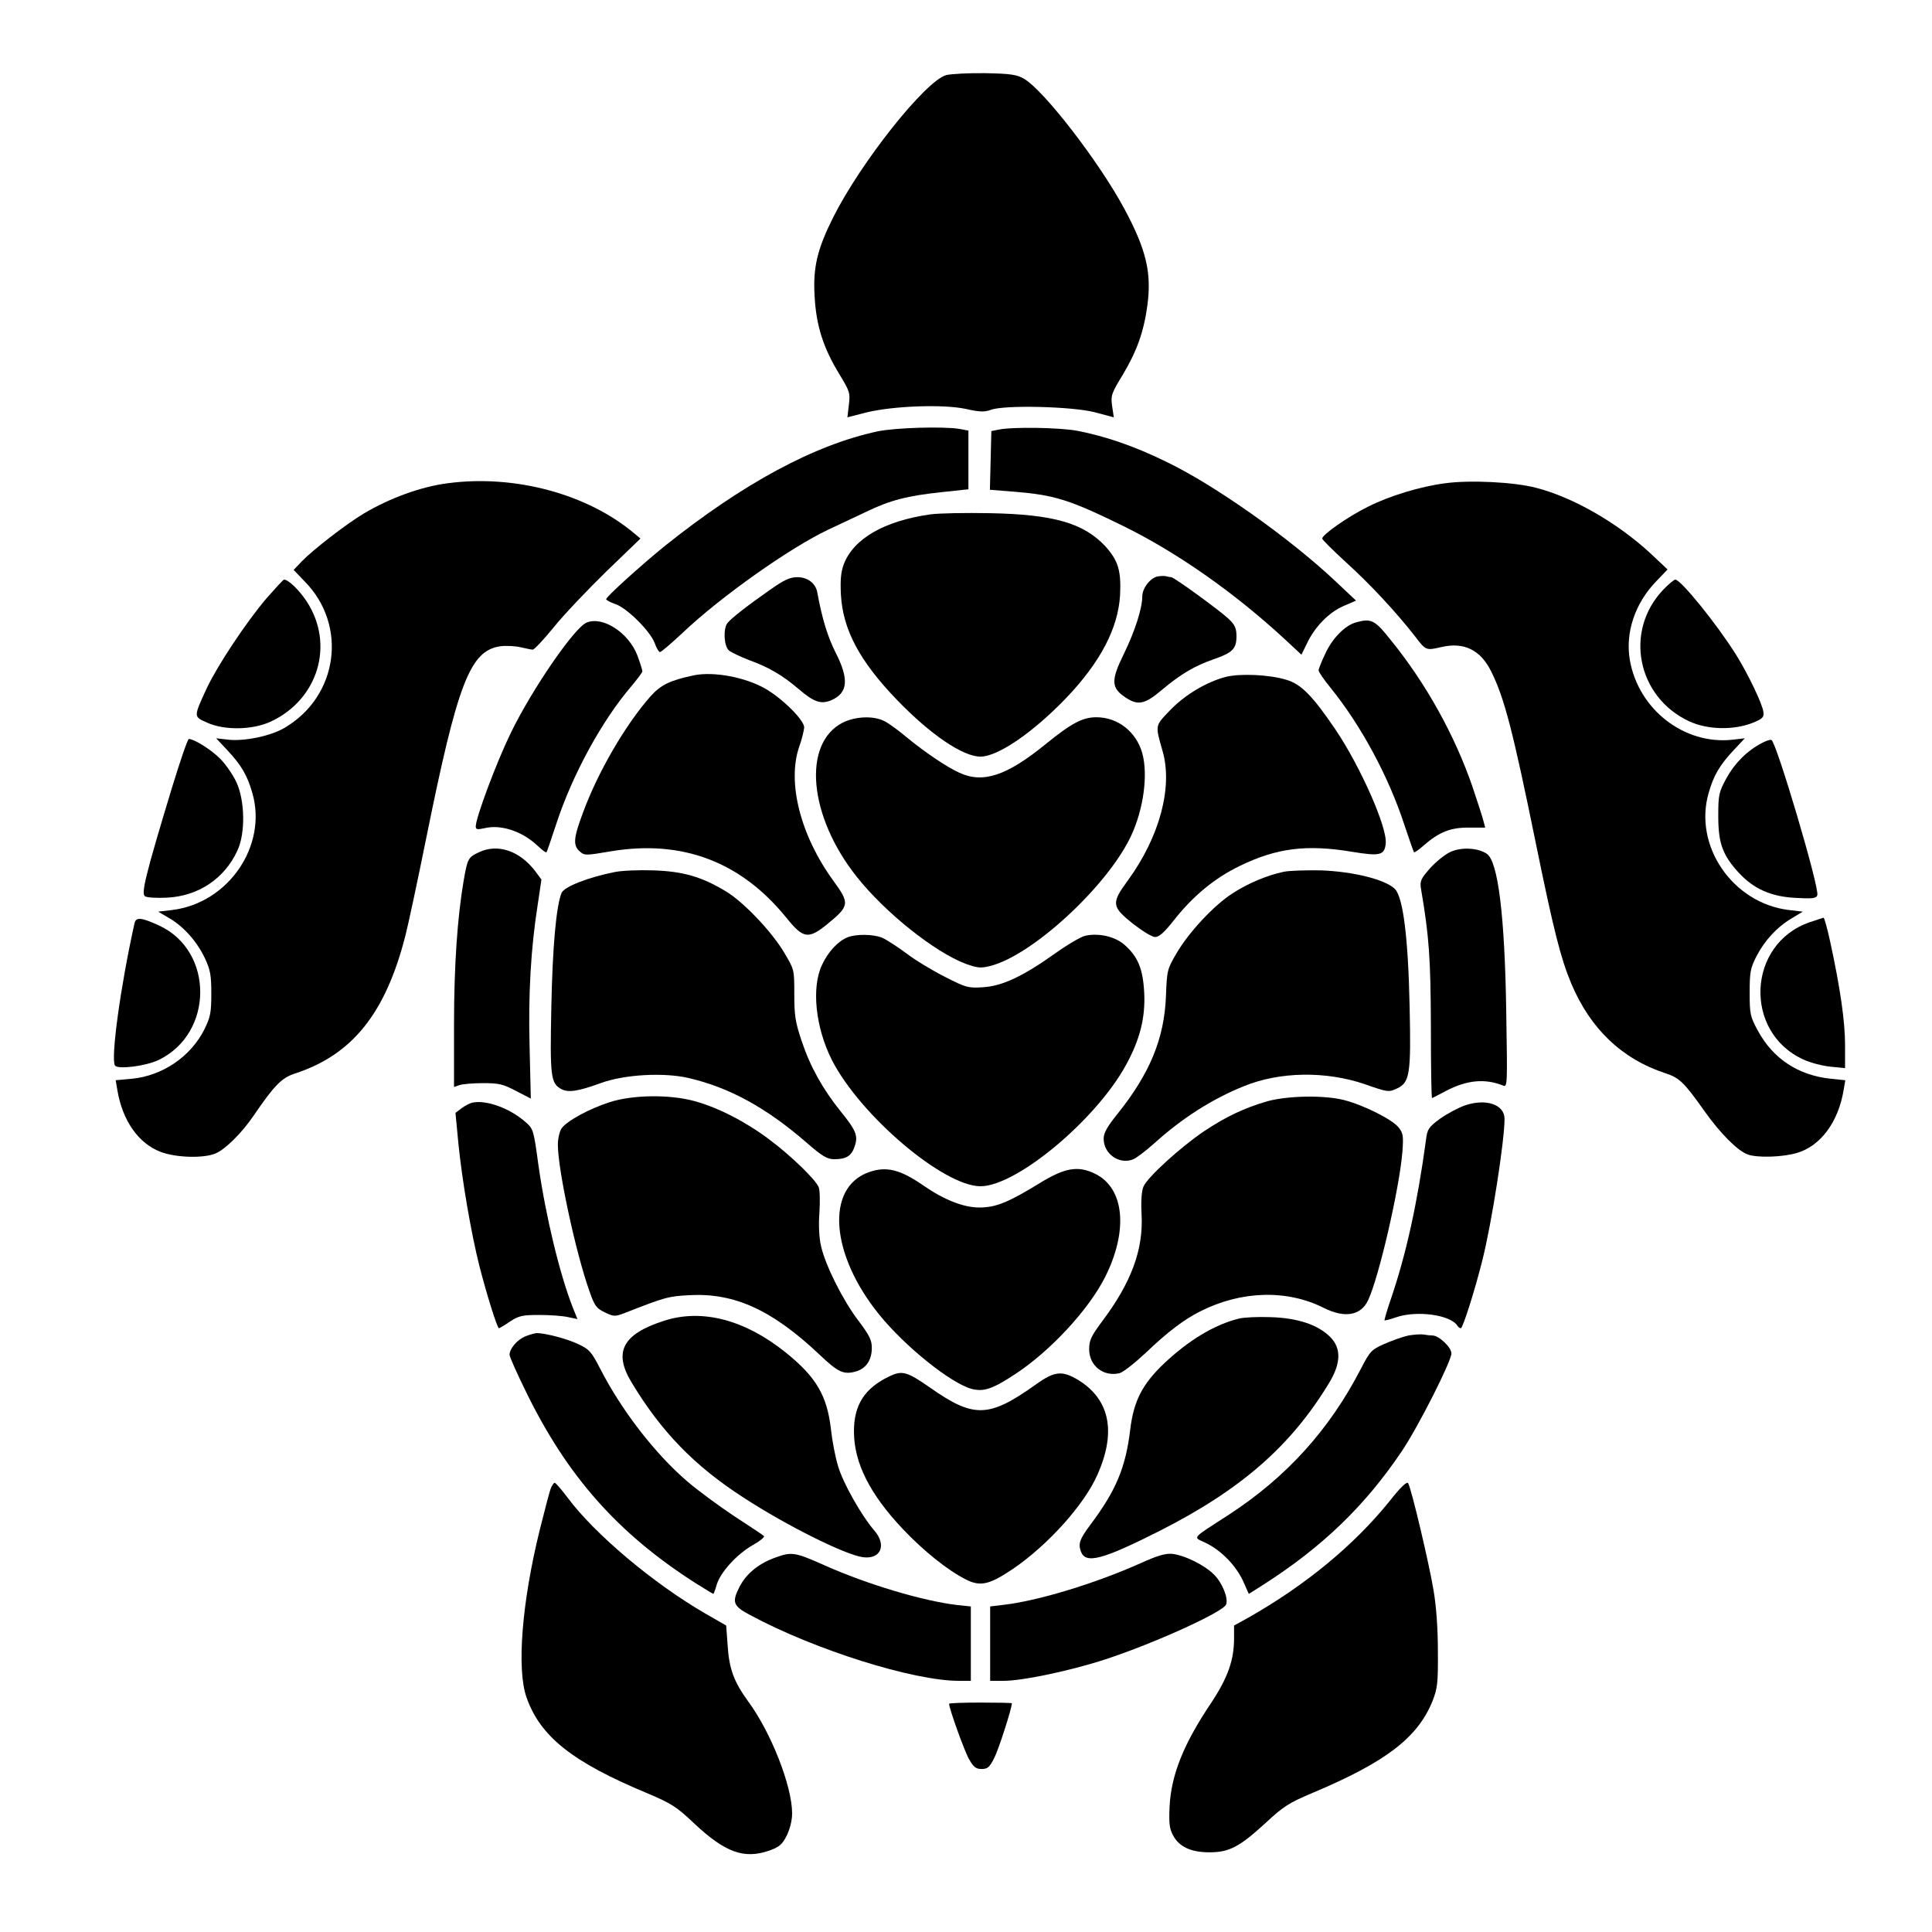
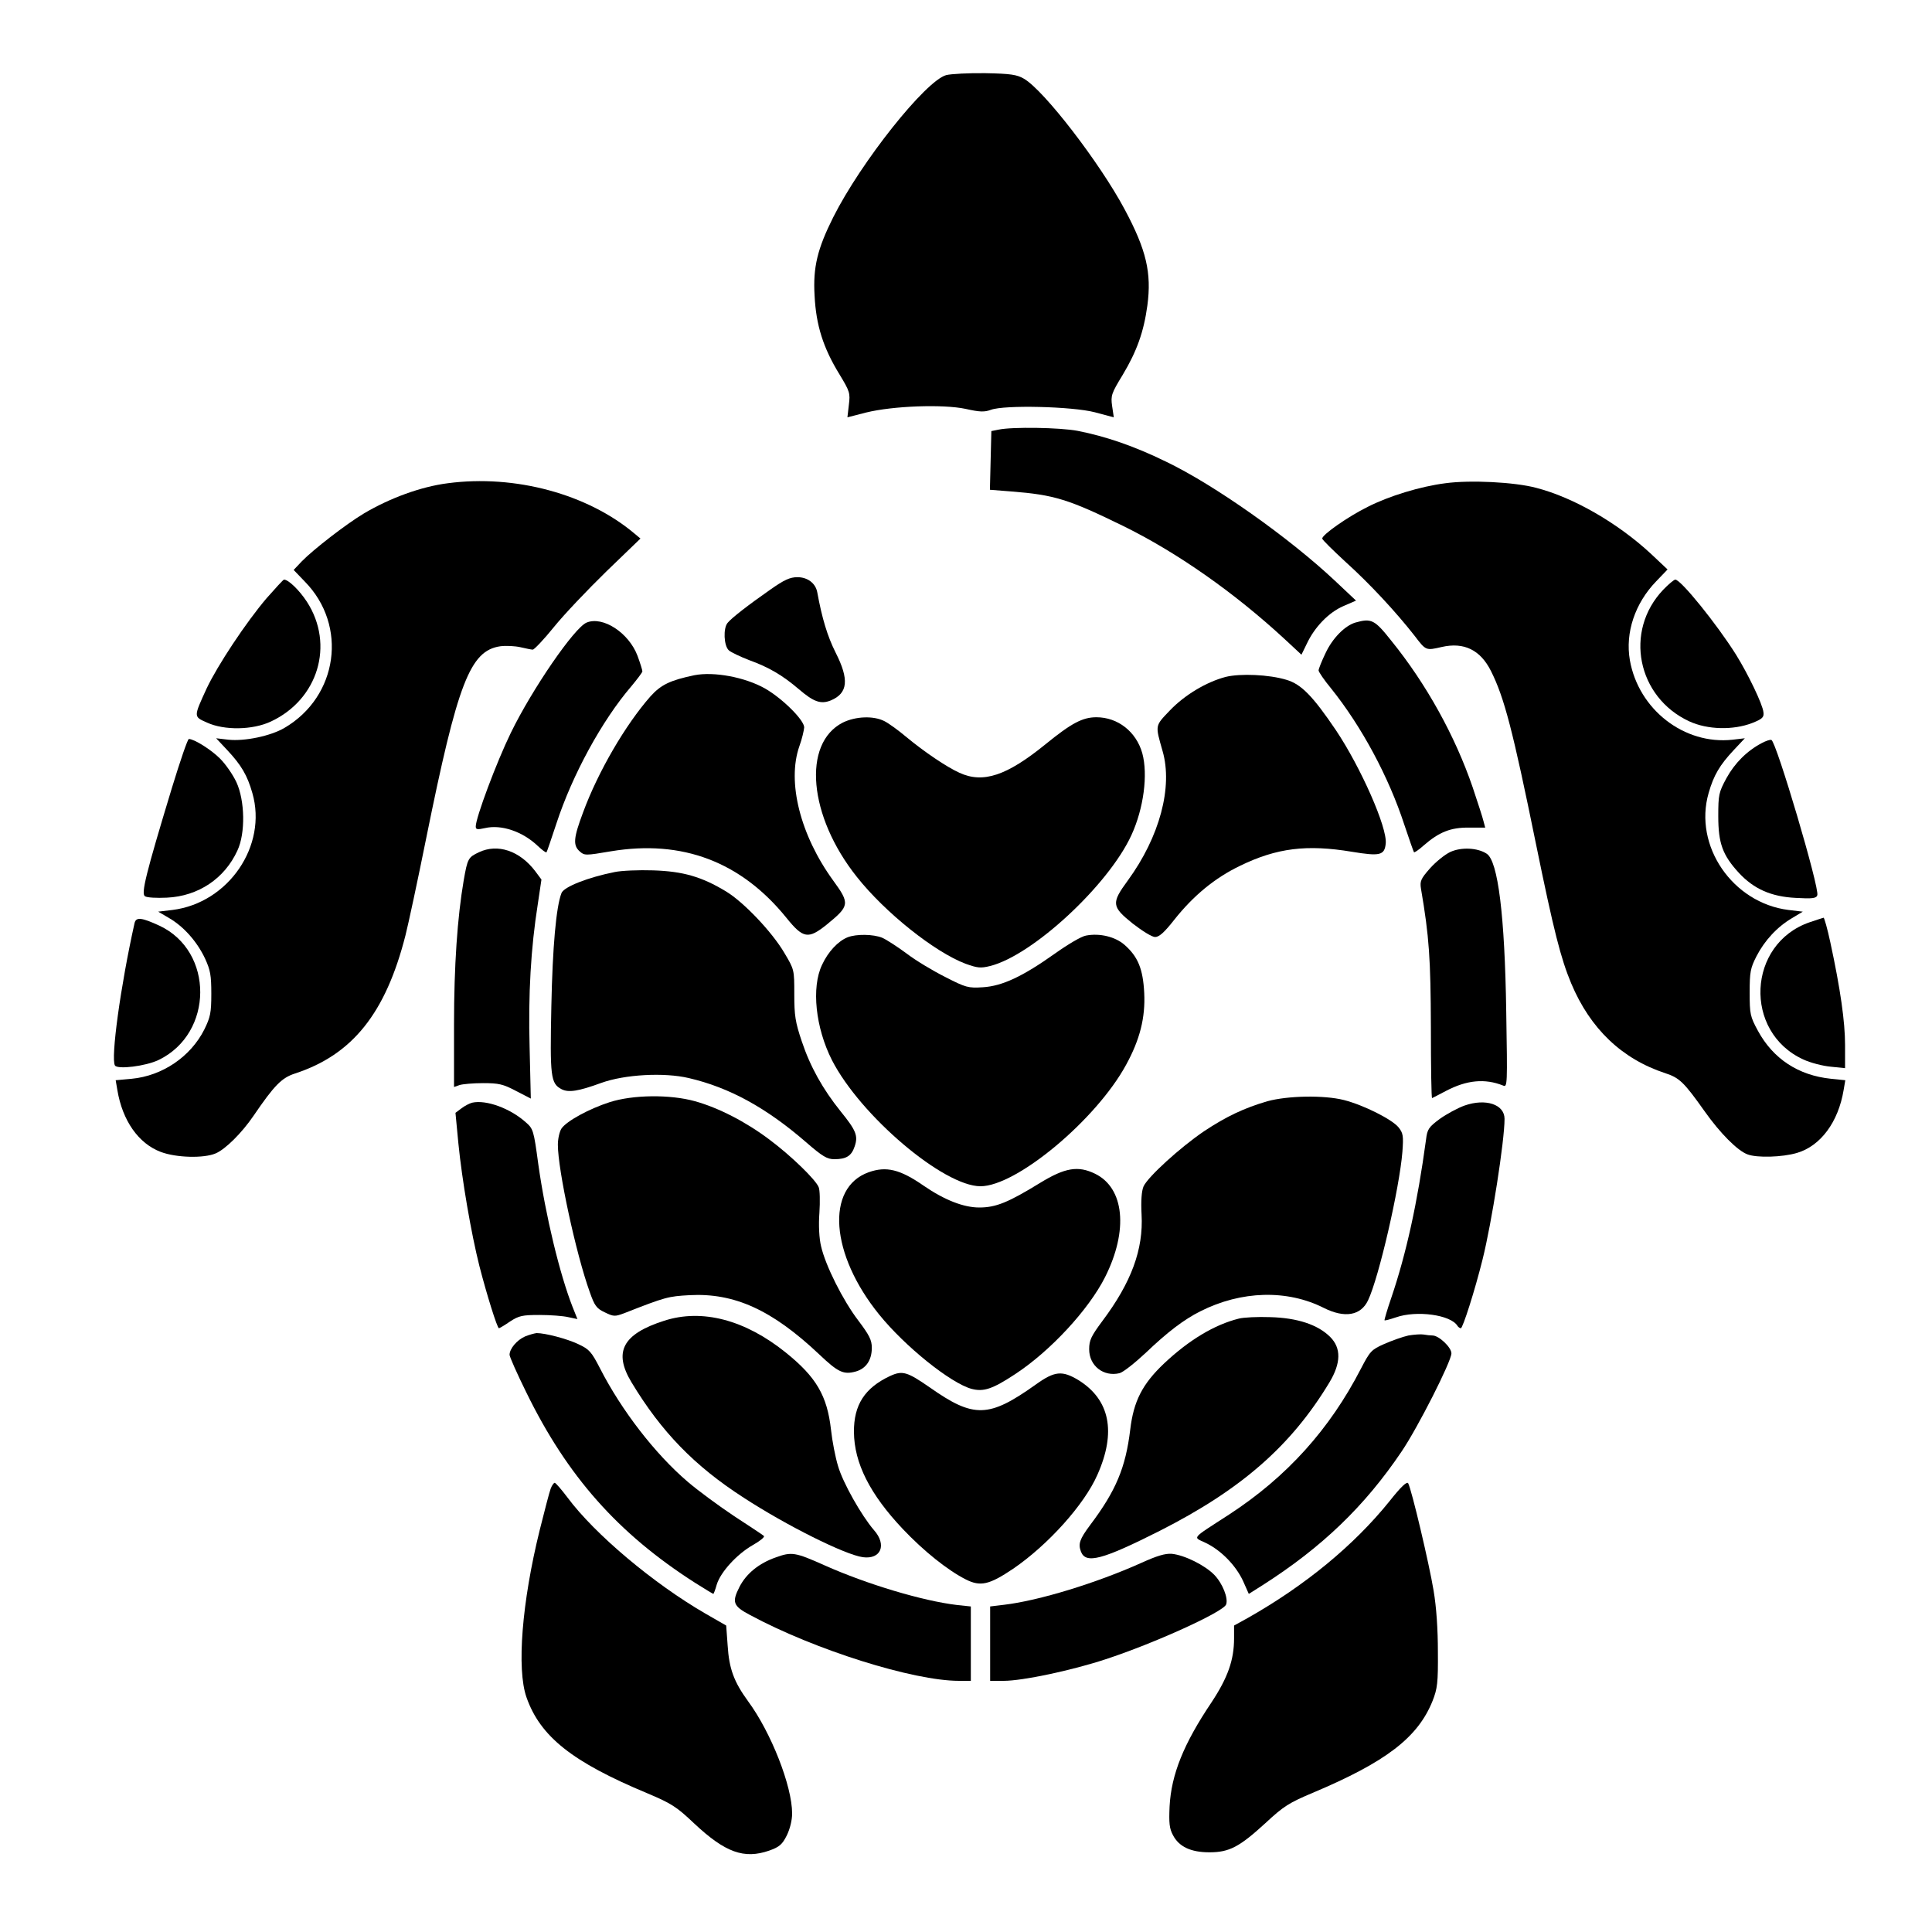
<svg xmlns="http://www.w3.org/2000/svg" version="1.0" width="100mm" height="100mm" viewBox="0 0 800 800" preserveAspectRatio="xMidYMid meet">
  <g transform="translate(0,800) scale(0.1,-0.1)" fill="#000000" stroke="none">
    <path d="M3918 7689 c-86 -24 -353 -360 -468 -589 -65 -130 -84 -206 -77 -324 6 -123 36 -217 103 -326 43 -71 45 -78 39 -126 l-6 -52 78 20 c110 27 316 35 411 15 58 -13 78 -14 105 -4 56 21 337 14 430 -10 l79 -21 -7 47 c-6 43 -3 52 44 129 58 97 87 177 102 287 18 135 -4 230 -94 398 -103 193 -334 493 -417 541 -29 17 -55 21 -160 23 -69 1 -142 -3 -162 -8z" />
-     <path d="M3635 6214 c-263 -56 -559 -216 -885 -477 -96 -78 -240 -208 -240 -218 0 -4 17 -13 37 -20 48 -15 146 -113 164 -162 7 -20 17 -37 22 -37 5 0 47 36 94 80 157 149 444 352 603 427 41 19 111 52 155 73 101 49 172 67 313 82 l112 12 0 122 0 121 -37 7 c-68 11 -266 5 -338 -10z" />
    <path d="M4135 6221 l-30 -6 -3 -121 -3 -122 88 -7 c179 -14 237 -32 464 -143 222 -109 459 -275 667 -467 l71 -66 22 45 c32 69 91 130 151 156 l53 23 -86 81 c-189 178 -501 399 -702 495 -131 64 -248 104 -365 127 -74 14 -271 17 -327 5z" />
    <path d="M1854 5999 c-110 -14 -239 -61 -347 -125 -75 -45 -209 -149 -257 -198 l-34 -36 46 -48 c179 -182 138 -476 -84 -606 -58 -34 -165 -56 -232 -49 l-51 6 46 -49 c58 -62 83 -104 104 -178 63 -218 -99 -455 -331 -484 l-59 -7 46 -27 c60 -35 115 -97 148 -167 22 -48 26 -69 26 -146 0 -79 -4 -97 -29 -148 -57 -113 -174 -192 -301 -204 l-66 -6 7 -41 c21 -126 87 -221 180 -256 64 -24 178 -27 227 -6 40 17 108 84 157 156 86 126 116 157 172 175 238 78 375 250 457 572 11 43 50 224 86 403 130 642 181 776 307 794 24 3 61 1 83 -4 22 -5 45 -10 51 -10 6 0 46 42 88 94 42 52 140 155 217 230 l141 136 -24 20 c-194 164 -495 246 -774 209z" />
    <path d="M5985 5999 c-103 -13 -234 -53 -322 -98 -81 -40 -188 -115 -188 -131 0 -5 44 -48 97 -97 102 -92 209 -208 285 -305 48 -63 47 -62 113 -47 92 21 160 -12 204 -100 55 -110 90 -244 186 -715 74 -362 103 -475 146 -578 79 -188 210 -313 390 -372 58 -19 77 -37 162 -157 65 -92 137 -164 178 -179 39 -15 144 -12 205 6 98 29 171 128 193 260 l7 41 -59 6 c-136 14 -240 83 -303 199 -32 59 -34 69 -34 158 0 85 3 101 28 150 34 66 86 122 147 158 l45 27 -59 7 c-232 29 -394 266 -331 484 21 74 46 116 104 178 l46 49 -51 -6 c-200 -22 -389 125 -425 329 -20 114 21 236 109 327 l47 49 -69 65 c-137 127 -320 233 -475 273 -90 24 -274 33 -376 19z" />
-     <path d="M3852 5870 c-190 -27 -317 -100 -358 -206 -12 -33 -15 -64 -12 -126 8 -145 77 -275 232 -436 139 -144 273 -235 346 -235 72 0 218 100 356 244 141 148 214 288 222 425 5 101 -8 143 -61 202 -90 96 -214 132 -477 137 -102 2 -213 0 -248 -5z" />
-     <path d="M4793 5613 c-30 -6 -63 -49 -63 -82 0 -50 -31 -146 -77 -240 -53 -108 -52 -139 6 -178 53 -36 81 -30 153 31 76 64 135 99 213 126 78 27 95 43 95 95 0 33 -6 47 -32 72 -38 36 -227 173 -238 173 -5 0 -14 2 -22 4 -7 2 -23 1 -35 -1z" />
    <path d="M3189 5558 c-89 -62 -160 -117 -176 -137 -19 -22 -16 -95 5 -114 9 -8 47 -26 83 -40 83 -30 139 -63 207 -121 62 -53 91 -63 133 -46 70 30 76 86 19 198 -34 68 -56 141 -76 250 -7 37 -40 62 -82 62 -31 0 -55 -11 -113 -52z" />
    <path d="M1104 5523 c-86 -101 -203 -278 -248 -373 -55 -120 -55 -117 1 -142 72 -33 189 -31 264 4 196 91 265 318 150 496 -32 49 -77 92 -95 92 -3 0 -35 -35 -72 -77z" />
    <path d="M6887 5558 c-163 -171 -108 -445 108 -545 76 -35 182 -37 260 -7 43 17 50 24 47 45 -3 32 -64 159 -114 239 -80 127 -228 310 -251 310 -5 0 -28 -19 -50 -42z" />
    <path d="M2429 5422 c-51 -21 -226 -276 -314 -457 -59 -121 -145 -351 -145 -387 0 -13 6 -14 38 -7 68 16 156 -14 219 -74 18 -17 34 -29 36 -26 2 2 20 56 41 119 66 202 189 427 310 568 25 30 46 58 46 62 0 5 -9 34 -20 64 -36 96 -144 166 -211 138z" />
    <path d="M5612 5422 c-43 -13 -94 -64 -123 -126 -16 -33 -29 -66 -29 -72 0 -6 23 -40 52 -75 126 -157 238 -365 303 -564 20 -60 38 -111 40 -114 2 -2 20 10 40 28 64 56 113 75 187 74 l68 0 -7 26 c-3 14 -24 78 -45 141 -73 213 -192 428 -337 607 -69 87 -82 94 -149 75z" />
    <path d="M2875 5204 c-100 -21 -138 -39 -182 -88 -103 -117 -217 -312 -279 -481 -39 -104 -42 -135 -14 -160 20 -18 24 -18 130 0 295 49 538 -43 726 -275 70 -87 91 -90 168 -28 94 77 96 86 26 182 -136 187 -192 408 -140 556 11 30 19 66 20 78 0 30 -89 119 -162 161 -83 47 -212 71 -293 55z" />
    <path d="M5075 5197 c-80 -21 -170 -75 -231 -139 -62 -65 -61 -59 -30 -168 43 -149 -12 -355 -144 -536 -69 -94 -67 -108 20 -178 40 -31 80 -56 93 -56 17 0 39 20 79 71 80 101 169 174 273 224 152 74 277 89 463 58 116 -19 135 -15 140 34 7 66 -103 315 -206 469 -96 142 -144 191 -205 209 -72 22 -192 27 -252 12z" />
    <path d="M3490 5008 c-169 -86 -142 -388 58 -639 117 -148 323 -312 451 -360 48 -17 61 -19 101 -9 176 44 490 335 585 542 51 111 69 251 45 339 -25 89 -101 149 -190 149 -57 0 -103 -24 -211 -112 -160 -130 -258 -163 -356 -118 -53 24 -145 86 -221 149 -32 27 -72 56 -90 65 -45 23 -119 20 -172 -6z" />
-     <path d="M712 4738 c-109 -359 -128 -438 -112 -449 8 -6 49 -8 91 -6 130 6 239 79 292 195 34 72 31 207 -4 283 -15 32 -45 75 -68 98 -37 37 -107 81 -129 81 -5 0 -36 -91 -70 -202z" />
+     <path d="M712 4738 c-109 -359 -128 -438 -112 -449 8 -6 49 -8 91 -6 130 6 239 79 292 195 34 72 31 207 -4 283 -15 32 -45 75 -68 98 -37 37 -107 81 -129 81 -5 0 -36 -91 -70 -202" />
    <path d="M7295 4923 c-61 -32 -112 -83 -146 -145 -32 -59 -34 -69 -34 -158 0 -112 18 -161 85 -234 62 -67 134 -99 236 -104 68 -4 85 -2 89 11 11 26 -170 637 -190 643 -6 2 -23 -4 -40 -13z" />
    <path d="M1983 4471 c-44 -21 -47 -25 -63 -117 -26 -152 -40 -352 -40 -597 l0 -258 23 8 c12 4 56 8 97 8 65 0 83 -4 136 -32 l62 -32 -5 212 c-6 219 5 411 34 594 l15 101 -26 35 c-64 84 -155 115 -233 78z" />
    <path d="M6005 4472 c-23 -11 -60 -41 -84 -68 -38 -43 -42 -53 -37 -84 34 -199 40 -289 41 -573 0 -163 2 -296 5 -294 3 1 29 15 58 30 86 45 161 52 236 22 18 -8 18 2 13 306 -6 398 -34 624 -81 654 -38 25 -106 28 -151 7z" />
    <path d="M2545 4389 c-110 -22 -210 -61 -220 -87 -22 -56 -37 -222 -42 -469 -6 -292 -3 -319 42 -343 29 -15 69 -9 165 26 97 35 260 44 362 20 168 -39 321 -123 485 -265 69 -60 88 -71 118 -71 50 0 71 14 84 53 15 44 6 66 -58 145 -74 92 -126 185 -161 290 -27 80 -31 107 -31 195 0 102 0 102 -41 171 -51 87 -169 211 -242 255 -101 61 -178 83 -301 87 -60 2 -132 -1 -160 -7z" />
-     <path d="M5315 4390 c-68 -14 -150 -49 -211 -89 -77 -49 -182 -162 -232 -248 -39 -66 -40 -71 -44 -178 -7 -176 -67 -321 -202 -489 -42 -52 -56 -78 -56 -101 0 -63 64 -108 121 -86 14 5 54 36 90 68 113 102 237 182 369 235 148 61 341 64 503 8 94 -33 98 -33 132 -17 53 25 58 61 52 337 -6 289 -27 454 -61 489 -39 39 -172 72 -306 77 -63 1 -133 -1 -155 -6z" />
    <path d="M557 4177 c-58 -260 -99 -560 -81 -589 11 -17 127 -3 181 23 228 110 230 450 3 556 -74 34 -97 37 -103 10z" />
    <path d="M7493 4181 c-258 -89 -275 -454 -26 -568 30 -14 81 -27 114 -30 l59 -6 0 96 c0 95 -19 231 -61 425 -12 56 -25 102 -28 102 -3 -1 -29 -9 -58 -19z" />
    <path d="M3510 4119 c-40 -16 -81 -60 -106 -114 -45 -94 -27 -261 41 -395 118 -230 462 -522 615 -522 149 0 479 275 603 503 57 104 80 195 75 297 -5 100 -26 151 -82 200 -38 33 -102 49 -159 38 -19 -3 -76 -37 -128 -74 -135 -96 -219 -135 -299 -140 -61 -4 -71 -1 -155 42 -50 25 -122 68 -160 97 -39 29 -84 58 -102 66 -37 15 -107 16 -143 2z" />
    <path d="M2524 3436 c-84 -27 -178 -78 -199 -109 -8 -12 -15 -42 -15 -67 0 -104 75 -452 132 -610 20 -57 28 -68 62 -84 37 -18 42 -18 80 -4 173 68 183 70 271 75 186 10 342 -61 537 -245 79 -75 101 -85 152 -71 42 12 66 47 66 98 0 32 -10 52 -56 113 -64 84 -136 228 -154 307 -8 32 -11 88 -7 139 3 47 2 95 -3 106 -12 31 -115 131 -205 198 -97 73 -210 131 -307 158 -104 29 -258 27 -354 -4z" />
    <path d="M5248 3440 c-96 -28 -170 -63 -262 -124 -99 -67 -234 -190 -251 -229 -8 -19 -11 -60 -8 -116 8 -144 -42 -281 -163 -442 -46 -62 -54 -79 -54 -116 0 -69 60 -115 126 -99 15 4 63 42 108 84 90 86 158 138 226 172 170 86 360 91 512 14 86 -43 153 -32 183 32 45 95 130 465 142 614 5 67 3 78 -16 102 -27 33 -144 92 -226 113 -83 21 -233 18 -317 -5z" />
    <path d="M1955 3434 c-11 -3 -31 -13 -45 -24 l-24 -18 12 -126 c15 -152 53 -373 87 -508 30 -117 74 -258 81 -258 2 0 23 12 46 28 37 24 51 27 122 27 45 0 98 -4 119 -9 l38 -8 -20 50 c-53 135 -112 378 -142 591 -19 141 -21 147 -52 174 -65 58 -164 94 -222 81z" />
    <path d="M6064 3422 c-28 -10 -74 -35 -102 -55 -46 -34 -52 -43 -57 -85 -36 -265 -82 -473 -144 -656 -17 -49 -29 -91 -28 -93 2 -2 23 4 47 12 85 30 227 11 255 -35 3 -5 10 -10 14 -10 8 0 58 156 90 285 38 152 91 491 91 582 0 60 -78 86 -166 55z" />
    <path d="M3597 3146 c-179 -64 -159 -340 44 -590 107 -132 295 -283 382 -307 50 -13 86 -1 179 60 147 96 306 268 374 403 97 193 80 369 -42 428 -70 34 -124 25 -227 -38 -132 -81 -183 -102 -252 -102 -65 0 -144 31 -230 90 -98 68 -155 82 -228 56z" />
    <path d="M2750 2531 c-172 -55 -211 -129 -135 -255 123 -204 260 -346 465 -478 175 -114 419 -236 493 -246 75 -10 100 51 46 112 -51 59 -129 196 -149 266 -11 36 -24 103 -29 150 -16 141 -61 218 -188 320 -168 135 -346 182 -503 131z" />
    <path d="M5130 2540 c-101 -25 -207 -89 -309 -185 -91 -86 -127 -157 -141 -275 -19 -157 -59 -253 -166 -395 -44 -59 -50 -78 -38 -110 20 -52 88 -34 326 86 339 172 545 353 703 615 48 80 49 142 3 188 -51 51 -136 79 -248 82 -52 2 -111 -1 -130 -6z" />
    <path d="M2174 2466 c-34 -15 -64 -51 -64 -76 0 -8 31 -78 69 -155 170 -348 380 -585 699 -789 40 -25 74 -46 76 -46 1 0 8 17 14 39 16 52 84 126 149 163 30 17 51 34 46 38 -4 4 -60 41 -123 82 -63 42 -150 106 -192 142 -136 116 -275 297 -363 469 -36 70 -45 80 -90 101 -48 23 -138 46 -173 46 -9 -1 -31 -7 -48 -14z" />
    <path d="M5832 2470 c-23 -5 -68 -21 -100 -35 -54 -24 -59 -30 -97 -103 -129 -250 -306 -447 -545 -603 -162 -105 -151 -92 -97 -118 64 -31 124 -93 154 -157 l24 -54 57 36 c246 157 423 327 576 554 67 99 206 373 206 406 0 25 -52 74 -78 74 -9 0 -26 2 -37 4 -11 2 -39 0 -63 -4z" />
    <path d="M3685 2302 c-104 -49 -150 -119 -149 -232 1 -128 66 -257 202 -401 87 -92 186 -171 261 -209 61 -31 98 -22 196 44 145 99 295 266 349 389 79 177 52 311 -78 392 -68 41 -99 38 -177 -18 -195 -139 -257 -140 -439 -12 -94 65 -113 71 -165 47z" />
    <path d="M5753 1783 c-147 -182 -347 -347 -585 -482 l-58 -32 0 -53 c0 -90 -26 -163 -94 -266 -115 -171 -166 -298 -173 -430 -3 -69 -1 -91 14 -119 25 -48 74 -71 151 -71 82 0 124 22 232 121 75 70 98 84 195 125 304 128 436 229 497 381 20 51 23 75 22 203 0 92 -6 185 -18 255 -18 109 -91 418 -105 443 -5 9 -30 -14 -78 -75z" />
    <path d="M2280 1835 c-5 -13 -25 -90 -45 -170 -74 -299 -96 -576 -55 -693 57 -163 190 -268 499 -397 102 -43 122 -56 196 -126 128 -120 206 -148 310 -112 42 15 54 25 73 63 13 27 22 62 22 91 0 113 -87 335 -182 464 -59 81 -79 135 -85 232 l-6 82 -87 50 c-214 124 -457 328 -570 480 -25 33 -48 60 -53 61 -4 0 -12 -11 -17 -25z" />
    <path d="M3212 1551 c-69 -24 -122 -67 -150 -122 -32 -63 -27 -79 43 -116 269 -145 677 -273 866 -273 l49 0 0 154 0 154 -57 6 c-143 17 -373 86 -548 164 -123 55 -137 57 -203 33z" />
    <path d="M4725 1528 c-185 -83 -423 -156 -567 -173 l-58 -7 0 -154 0 -154 56 0 c79 0 281 43 421 89 202 66 488 196 500 227 10 26 -15 88 -49 123 -39 40 -124 82 -176 87 -27 2 -61 -8 -127 -38z" />
-     <path d="M3930 945 c0 -19 64 -198 83 -230 18 -32 28 -40 52 -40 24 0 33 7 52 46 18 34 73 206 73 226 0 2 -58 3 -130 3 -71 0 -130 -2 -130 -5z" />
  </g>
</svg>